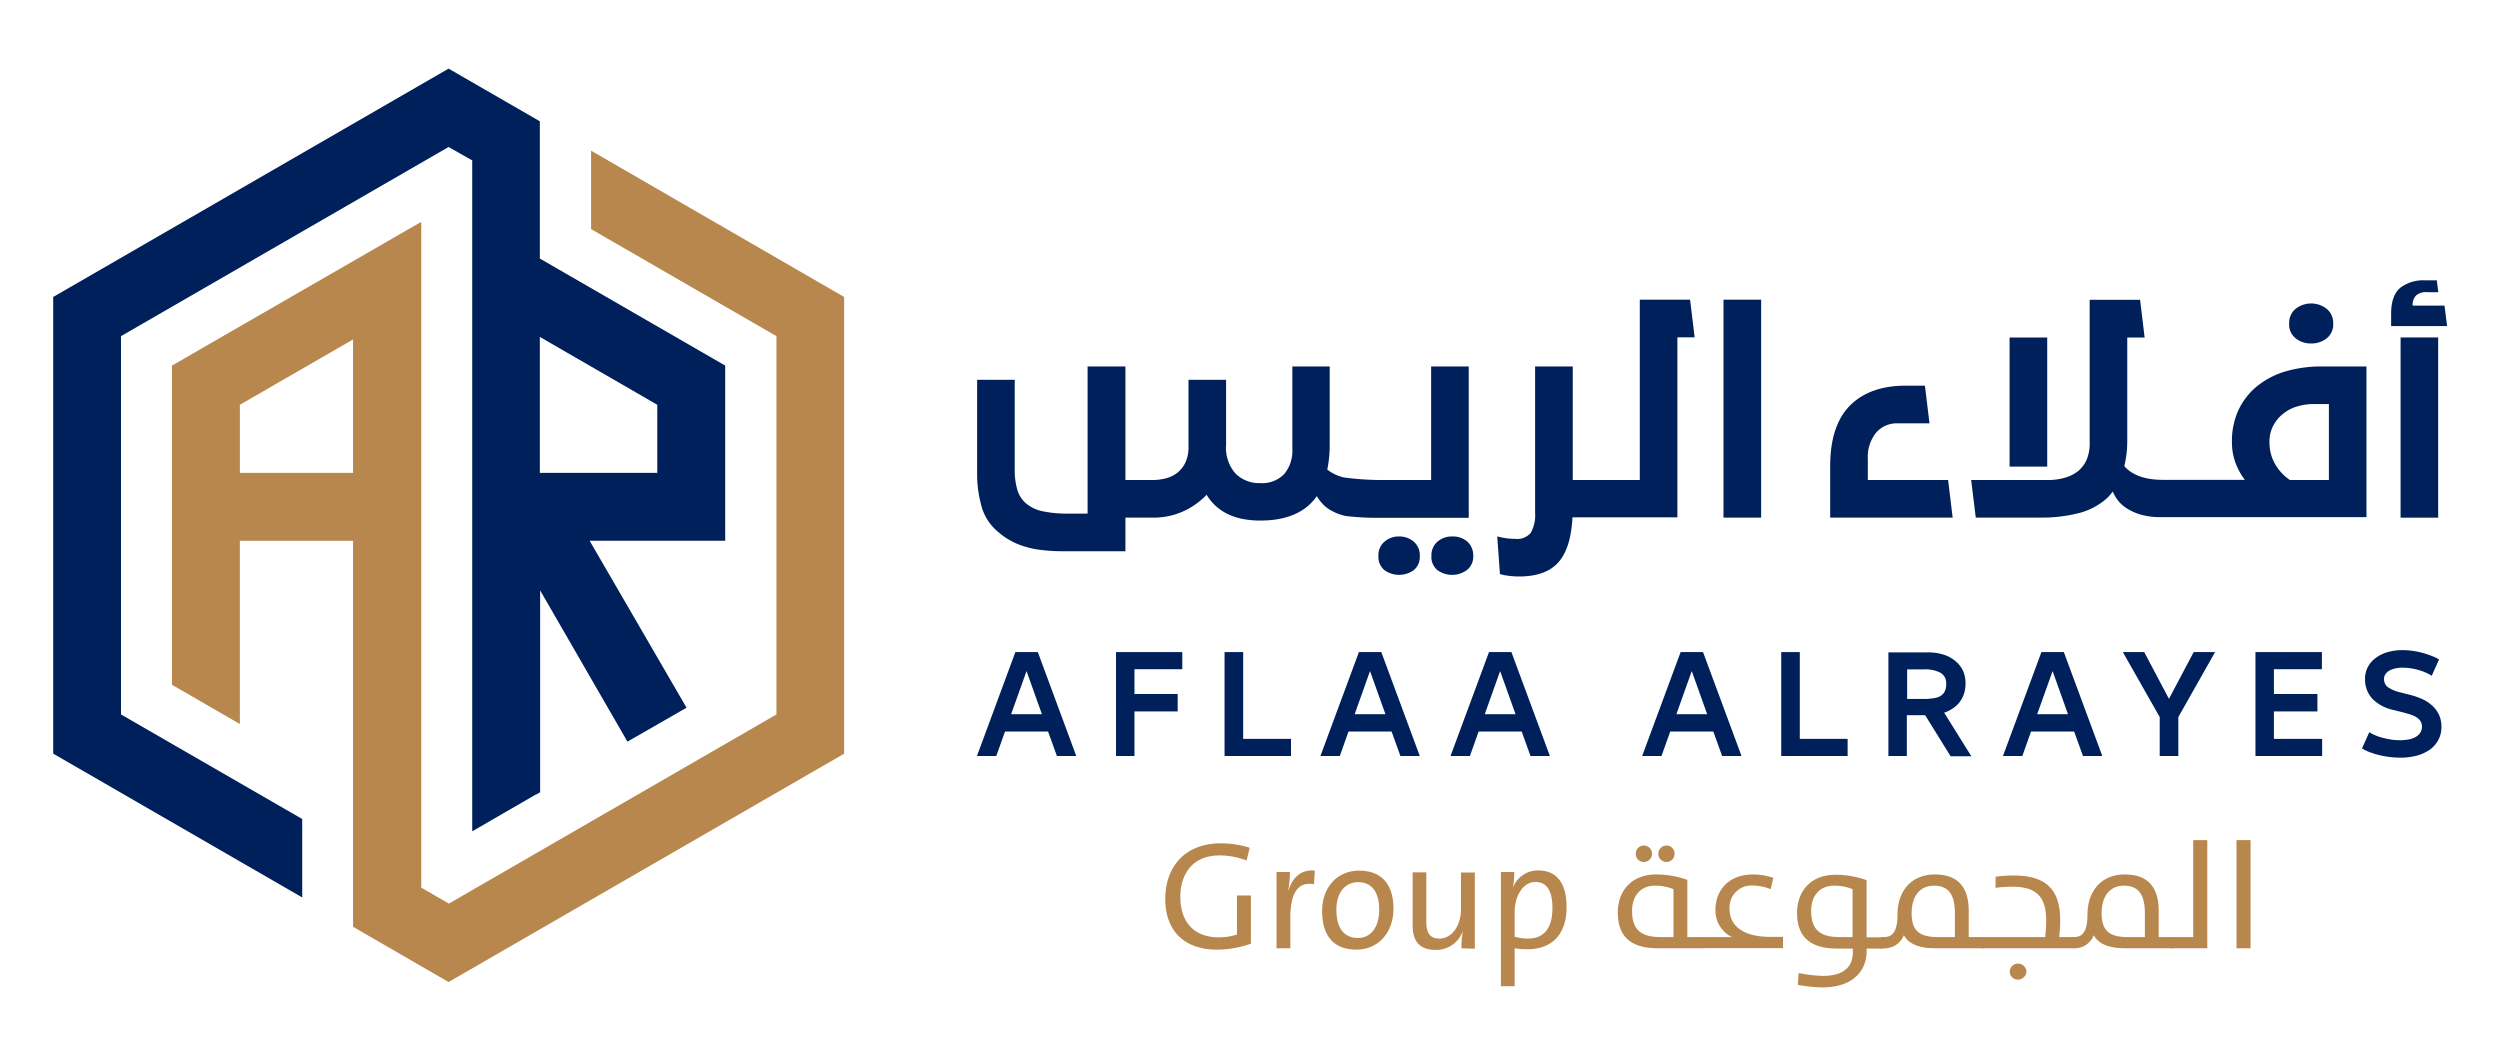
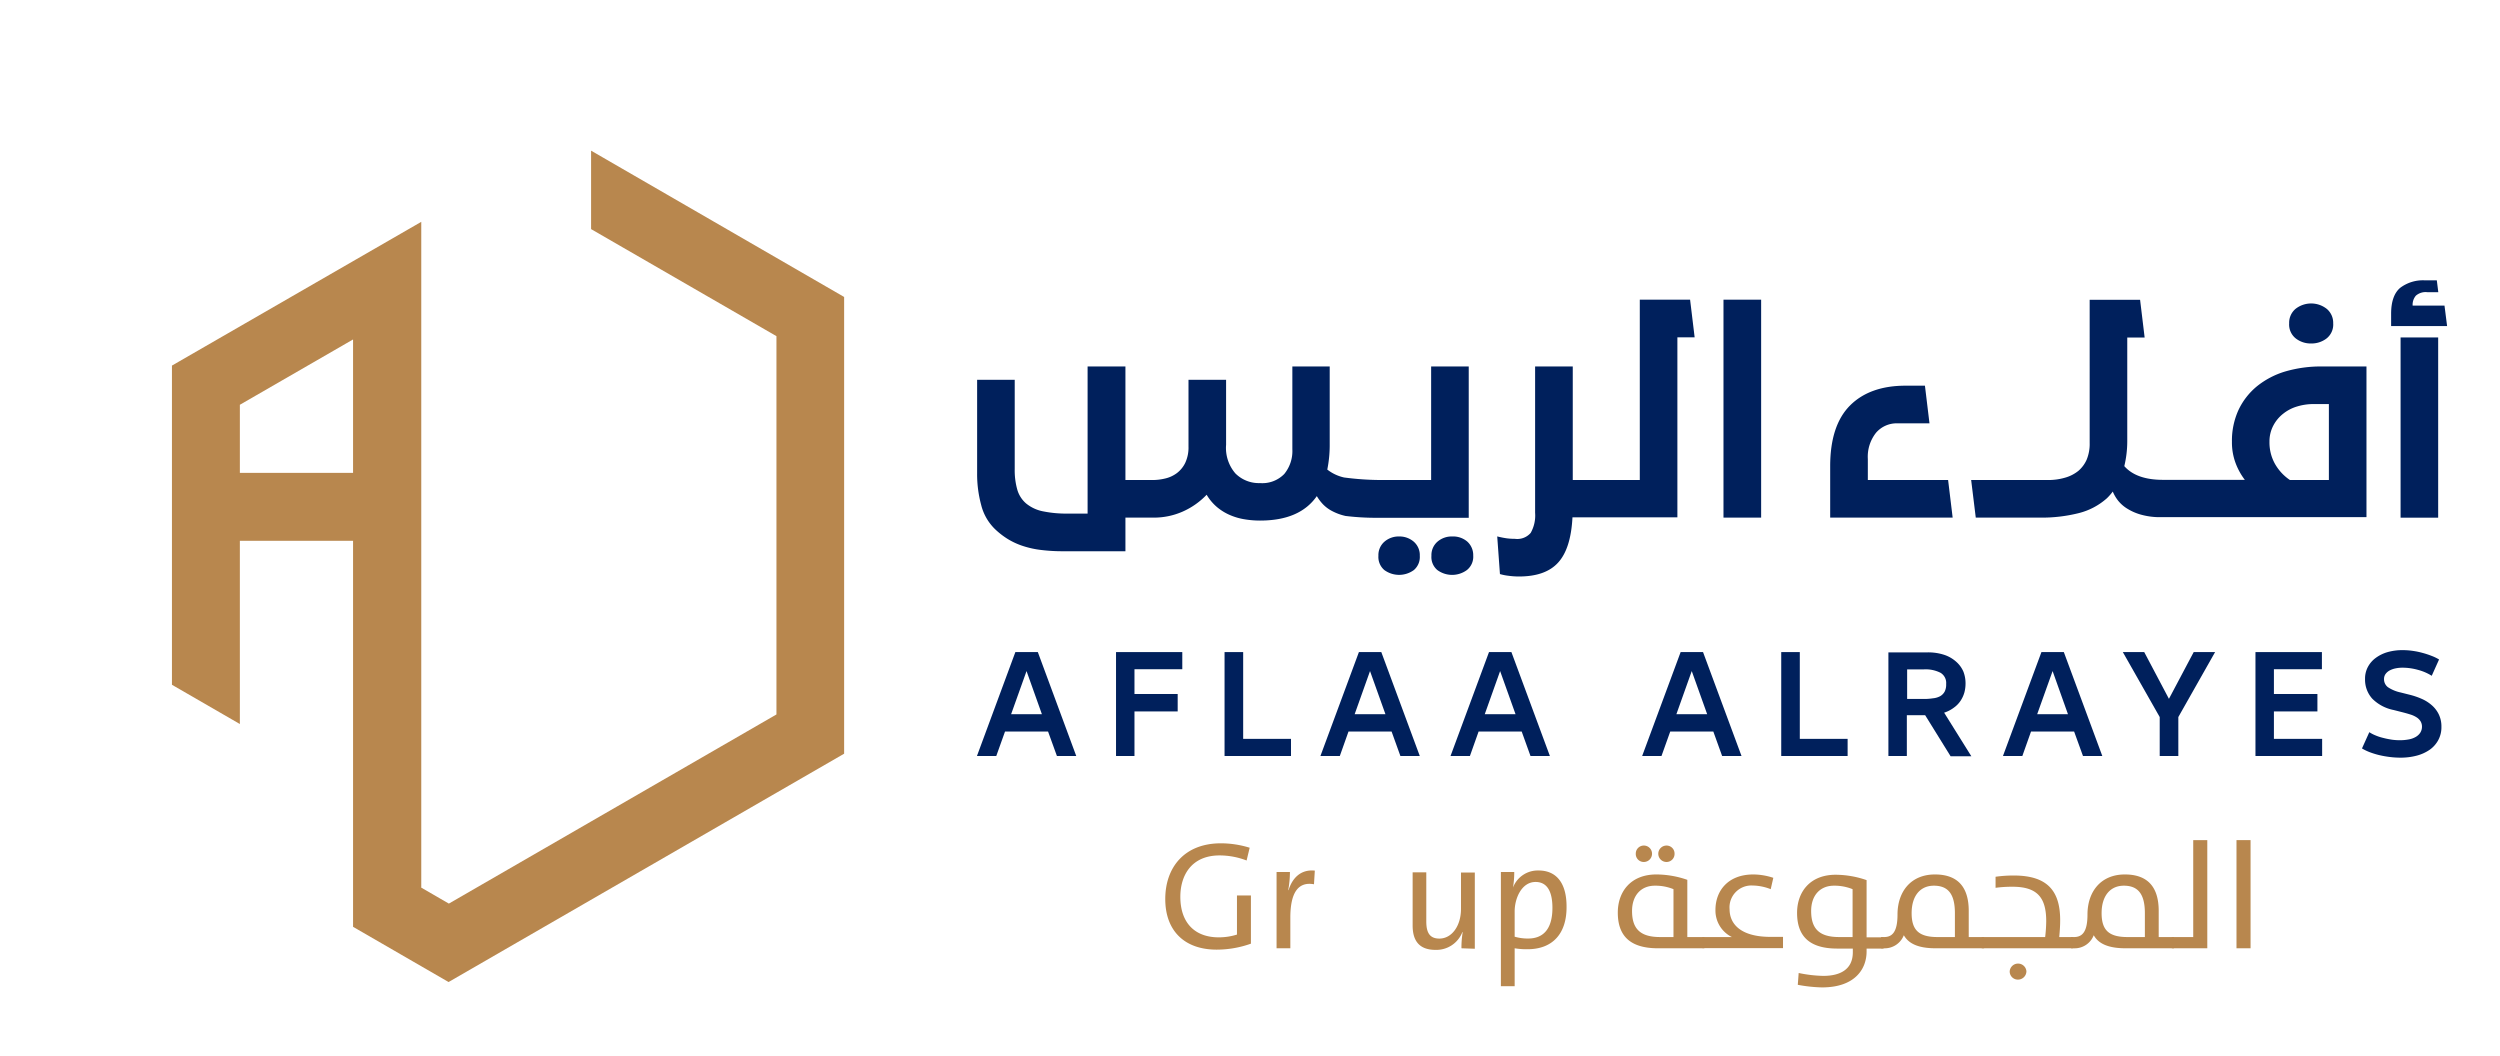
<svg xmlns="http://www.w3.org/2000/svg" id="Layer_1" data-name="Layer 1" viewBox="0 0 422.95 178.6">
  <defs>
    <style>.cls-1{fill:#b8874e;}.cls-2{fill:#00205c;}</style>
  </defs>
  <path class="cls-1" d="M100,25.49V38.76l31.36,18.11v64l-55.42,32-4.67-2.7V37.53L29.09,61.85v54l11.49,6.64v-31H59.73V156.8l16.16,9.34,66.92-38.63V50.24ZM40.58,80V68.48L59.73,57.43V80Z" />
-   <path class="cls-2" d="M111.58,91.48h11.11V61.85L91.33,43.74V20.52L75.89,11.61,9,50.24V127.5l42.13,24.33V138.56L20.47,120.87v-64l55.42-32,4,2.27V140.64l10.79-6.24.06,0h0l.64-.37V99.88l14.77,25.59,10-5.74L99.75,91.48h11.83ZM91.33,80V57L111.2,68.48V80Z" />
  <path class="cls-2" d="M171.78,110.32l-6.5,17.58h3.27l1.48-4.14h7.28l1.5,4.14h3.27l-6.5-17.58Zm-.72,10.51,2.61-7.3,2.6,7.3Z" />
  <polygon class="cls-2" points="188.81 127.9 191.93 127.9 191.93 120.36 199.24 120.36 199.24 117.41 191.93 117.41 191.93 113.22 200.02 113.22 200.02 110.32 188.81 110.32 188.81 127.9" />
  <polygon class="cls-2" points="210.32 110.32 207.17 110.32 207.17 127.9 218.41 127.9 218.41 125 210.32 125 210.32 110.32" />
  <path class="cls-2" d="M229.9,110.32l-6.51,17.58h3.28l1.47-4.14h7.29l1.49,4.14h3.28l-6.51-17.58Zm-.72,10.51,2.6-7.3,2.61,7.3Z" />
  <path class="cls-2" d="M251.91,110.32,245.4,127.9h3.28l1.47-4.14h7.29l1.49,4.14h3.28l-6.51-17.58Zm-.72,10.51,2.6-7.3,2.61,7.3Z" />
  <path class="cls-2" d="M284.33,110.32l-6.51,17.58h3.27l1.48-4.14h7.29l1.49,4.14h3.28l-6.51-17.58Zm-.72,10.51,2.6-7.3,2.61,7.3Z" />
  <polygon class="cls-2" points="304.49 110.32 301.35 110.32 301.35 127.9 312.58 127.9 312.58 125 304.49 125 304.49 110.32" />
  <path class="cls-2" d="M330.61,119.68a4.38,4.38,0,0,0,1.11-1.17,5,5,0,0,0,.62-1.38,5.88,5.88,0,0,0,.19-1.5,5.5,5.5,0,0,0-.36-2A4.69,4.69,0,0,0,331,112a5.78,5.78,0,0,0-2-1.19,8.69,8.69,0,0,0-2.93-.44h-6.59V127.9h3.12V121h3.1l4.3,6.94h3.51l-4.6-7.37A5.51,5.51,0,0,0,330.61,119.68ZM327,118.14a9.43,9.43,0,0,1-1.57.11h-2.78v-5h2.78a5.54,5.54,0,0,1,2.88.58,2,2,0,0,1,.94,1.89A2.61,2.61,0,0,1,329,117a2,2,0,0,1-.78.79A3.2,3.2,0,0,1,327,118.14Z" />
  <path class="cls-2" d="M345.37,110.32l-6.51,17.58h3.28l1.47-4.14h7.29l1.5,4.14h3.27l-6.51-17.58Zm-.72,10.51,2.61-7.3,2.6,7.3Z" />
  <polygon class="cls-2" points="366.94 118.23 362.76 110.32 359.14 110.32 365.38 121.31 365.38 127.9 368.53 127.9 368.53 121.31 374.75 110.32 371.13 110.32 366.94 118.23" />
  <polygon class="cls-2" points="384.7 120.36 392.06 120.36 392.06 117.41 384.7 117.41 384.7 113.22 392.82 113.22 392.82 110.32 381.58 110.32 381.58 127.9 392.86 127.9 392.86 125 384.7 125 384.7 120.36" />
  <path class="cls-2" d="M412.59,120.85a4.88,4.88,0,0,0-1.17-1.53,6.55,6.55,0,0,0-1.72-1.09,12.64,12.64,0,0,0-2.1-.71l-1.47-.37a6.17,6.17,0,0,1-2.14-.89,1.68,1.68,0,0,1-.66-1.39,1.43,1.43,0,0,1,.25-.83,2.09,2.09,0,0,1,.68-.6,3.69,3.69,0,0,1,1-.36,5.81,5.81,0,0,1,1.2-.12,9.74,9.74,0,0,1,2.62.37,8.37,8.37,0,0,1,2.32,1l1.24-2.76a7.73,7.73,0,0,0-1.29-.62,14.42,14.42,0,0,0-1.53-.5,12.84,12.84,0,0,0-1.66-.34,12.08,12.08,0,0,0-1.68-.12,9.14,9.14,0,0,0-2.6.35,6.33,6.33,0,0,0-2,1,4.51,4.51,0,0,0-1.3,1.53,4.18,4.18,0,0,0-.46,2,4.8,4.8,0,0,0,1.21,3.32,7,7,0,0,0,3.63,1.93l1.45.37q.75.19,1.38.39a4.26,4.26,0,0,1,1.05.48,2.14,2.14,0,0,1,.67.67,1.74,1.74,0,0,1,.24.93,1.88,1.88,0,0,1-.29,1,2.26,2.26,0,0,1-.8.73,3.57,3.57,0,0,1-1.18.41,7.62,7.62,0,0,1-1.48.13,9.55,9.55,0,0,1-1.41-.1c-.48-.08-.95-.17-1.4-.29a8.12,8.12,0,0,1-1.29-.42,5.83,5.83,0,0,1-1.06-.55l-1.24,2.75a8.29,8.29,0,0,0,1.3.63,13.32,13.32,0,0,0,1.58.49,16.31,16.31,0,0,0,1.77.32,14.29,14.29,0,0,0,1.83.12,10.64,10.64,0,0,0,2.78-.34,7,7,0,0,0,2.2-1,4.74,4.74,0,0,0,1.45-1.64,4.56,4.56,0,0,0,.53-2.25A4.67,4.67,0,0,0,412.59,120.85Z" />
  <path class="cls-2" d="M236.72,90.76a3.67,3.67,0,0,0-2.52.9,3,3,0,0,0-1,2.37,2.9,2.9,0,0,0,1,2.41,4.24,4.24,0,0,0,5,0,2.9,2.9,0,0,0,1-2.41,3,3,0,0,0-1-2.37A3.68,3.68,0,0,0,236.72,90.76Z" />
  <path class="cls-2" d="M248.48,87.57V62h-6.36V81.21h-8.37a48.77,48.77,0,0,1-6.36-.43,7.08,7.08,0,0,1-2.84-1.34,21,21,0,0,0,.41-4.32V62h-6.32v14a6.11,6.11,0,0,1-1.37,4.19,5.17,5.17,0,0,1-4.09,1.54A5.61,5.61,0,0,1,209,80.09a6.61,6.61,0,0,1-1.57-4.84v-11h-6.36V75.53a6.1,6.1,0,0,1-.55,2.77,4.77,4.77,0,0,1-1.43,1.75,5.28,5.28,0,0,1-2,.91,9,9,0,0,1-2.07.25H190.4V62H184V86.89H180.4a19.28,19.28,0,0,1-3.82-.36,6.46,6.46,0,0,1-3-1.37,4.84,4.84,0,0,1-1.48-2.34,12.06,12.06,0,0,1-.43-3.48V64.25h-6.36V80.12a19.93,19.93,0,0,0,.68,5.29,8.56,8.56,0,0,0,2.36,4.12,13,13,0,0,0,2.21,1.7,12,12,0,0,0,2.56,1.16,15.71,15.71,0,0,0,3.07.66,29.75,29.75,0,0,0,3.71.21H190.4V87.57h4.69a12,12,0,0,0,4.95-1,12.64,12.64,0,0,0,4.1-2.87,8.15,8.15,0,0,0,1.79,2.12,8.82,8.82,0,0,0,2.21,1.34,10.27,10.27,0,0,0,2.45.7,15.88,15.88,0,0,0,2.59.21q6.73,0,9.6-4.14a7.67,7.67,0,0,0,1,1.34,5.92,5.92,0,0,0,1.57,1.18,9,9,0,0,0,2.29.84,42.09,42.09,0,0,0,5,.31h15.86Z" />
  <path class="cls-2" d="M245.69,90.76a3.67,3.67,0,0,0-2.52.9,3,3,0,0,0-1,2.37,2.87,2.87,0,0,0,1,2.41,4.22,4.22,0,0,0,5,0A2.88,2.88,0,0,0,249.24,94a3.09,3.09,0,0,0-1-2.37A3.68,3.68,0,0,0,245.69,90.76Z" />
  <rect class="cls-2" x="291.58" y="50.7" width="6.37" height="36.87" />
  <path class="cls-2" d="M391,58.11a4.15,4.15,0,0,0,2.62-.86,3,3,0,0,0,1.11-2.55,3.08,3.08,0,0,0-1.07-2.43,4.27,4.27,0,0,0-5.32,0,3.07,3.07,0,0,0-1.06,2.43,3,3,0,0,0,1.11,2.55A4.1,4.1,0,0,0,391,58.11Z" />
  <path class="cls-2" d="M386.64,62.84a14,14,0,0,0-4.82,2.52,11.59,11.59,0,0,0-3.11,4,12.44,12.44,0,0,0-1.11,5.36,10,10,0,0,0,.59,3.55,11.1,11.1,0,0,0,1.59,2.91H365.94c-3,0-5.19-.77-6.55-2.32a18.09,18.09,0,0,0,.5-4.18V57.1h2.94l-.77-6.38h-8.53V74.93a7,7,0,0,1-.5,2.82,5.32,5.32,0,0,1-1.41,1.91,6.3,6.3,0,0,1-2.28,1.16,10,10,0,0,1-2.86.39h-13l.78,6.36h10.86a25.57,25.57,0,0,0,6.52-.75,11.28,11.28,0,0,0,4.8-2.52,9.25,9.25,0,0,0,1-1.14,6.59,6.59,0,0,0,.91,1.55A6,6,0,0,0,360,86.12a8.83,8.83,0,0,0,2.41,1,11.78,11.78,0,0,0,2.61.37v0h35.34V62h-7.5A21.42,21.42,0,0,0,386.64,62.84ZM394,81.21h-6.59a8.14,8.14,0,0,1-2.53-2.73,7.4,7.4,0,0,1-.93-3.73A5.72,5.72,0,0,1,384.6,72a6.17,6.17,0,0,1,1.66-2,6.9,6.9,0,0,1,2.36-1.23,9.38,9.38,0,0,1,2.71-.41H394Z" />
  <path class="cls-2" d="M277.42,50.7V81.21H266.08V62h-6.37V86.75a6,6,0,0,1-.75,3.41,3,3,0,0,1-2.66,1,10.89,10.89,0,0,1-1.41-.09,15.38,15.38,0,0,1-1.59-.32l.46,6.37a8.4,8.4,0,0,0,1.45.29,12.94,12.94,0,0,0,1.77.12q4.51,0,6.64-2.37c1.43-1.58,2.23-4.12,2.41-7.64h17.75V57.07h2.92l-.77-6.37Z" />
-   <rect class="cls-2" x="339.98" y="57.1" width="6.37" height="21.84" />
  <rect class="cls-2" x="406.13" y="57.09" width="6.36" height="30.49" />
  <path class="cls-2" d="M413.56,51.7h-5.39a2.35,2.35,0,0,1,.55-1.68,2.5,2.5,0,0,1,1.91-.59h1.88l-.25-2h-2a6.38,6.38,0,0,0-4.2,1.27c-1,.85-1.53,2.31-1.53,4.37v2.09H414Z" />
  <path class="cls-2" d="M316,81.21V77.66a6.52,6.52,0,0,1,1.39-4.45,4.61,4.61,0,0,1,3.66-1.59h5.38l-.77-6.37h-3.29c-4,0-7.16,1.12-9.39,3.36s-3.35,5.67-3.35,10.28v8.68h20.72l-.77-6.36Z" />
  <path class="cls-1" d="M205.84,160.66c-5.48,0-8.7-3.22-8.7-8.56s3.22-9.43,9.43-9.43a16.58,16.58,0,0,1,4.85.75l-.52,2.16a12.71,12.71,0,0,0-4.57-.86c-4.72,0-6.64,3.33-6.64,7,0,4.36,2.41,6.86,6.49,6.86a10.18,10.18,0,0,0,3.09-.47V151.5h2.36v8.15A17.28,17.28,0,0,1,205.84,160.66Z" />
  <path class="cls-1" d="M222.3,149.6c-2.73-.49-4,1.51-4,5.64v5.19h-2.33v-12.9h2.26a17,17,0,0,1-.29,3.06H218c.55-1.79,1.87-3.56,4.44-3.3Z" />
-   <path class="cls-1" d="M229.46,160.66c-3.53,0-5.79-2-5.79-6.56,0-3.8,2.39-6.81,6.29-6.81,3.3,0,5.79,1.82,5.79,6.47C235.75,157.65,233.28,160.66,229.46,160.66Zm.29-11.42c-1.87,0-3.66,1.43-3.66,4.62s1.3,4.83,3.66,4.83c1.92,0,3.58-1.51,3.58-4.8C233.33,151,232.14,149.24,229.75,149.24Z" />
  <path class="cls-1" d="M247.25,160.43a15.69,15.69,0,0,1,.21-2.73h-.06a4.72,4.72,0,0,1-4.54,3c-3,0-3.87-1.84-3.87-4.12v-9h2.31v8.3c0,1.82.52,2.91,2.21,2.91,2.13,0,3.66-2.18,3.66-5v-6.18h2.34v12.9Z" />
  <path class="cls-1" d="M258.43,160.59a12,12,0,0,1-2.18-.16v6.41h-2.33V147.53h2.26a15.51,15.51,0,0,1-.21,2.62l0,0a4.49,4.49,0,0,1,4.34-2.88c3,0,4.72,2.13,4.72,6.08C265.08,158,262.62,160.59,258.43,160.59Zm1.36-11.38c-2.34,0-3.54,2.73-3.54,5v4.26a7.93,7.93,0,0,0,2.29.31c2.44,0,4.1-1.48,4.1-5.19C262.64,150.8,261.73,149.21,259.79,149.21Z" />
  <path class="cls-1" d="M280.5,160.43c-5,0-6.8-2.36-6.8-6.05,0-3.43,2.1-6.44,6.54-6.44a16.15,16.15,0,0,1,5.22.91v9.68h2.88v1.9Zm2.62-10a8.11,8.11,0,0,0-3.14-.59c-2.41,0-3.87,1.71-3.87,4.28,0,3,1.38,4.41,4.73,4.41h2.28Zm-6.38-6a1.36,1.36,0,0,1,1.37-1.38,1.38,1.38,0,0,1,1.38,1.38,1.39,1.39,0,0,1-1.38,1.4A1.35,1.35,0,0,1,276.74,144.44Zm3.81,0a1.39,1.39,0,0,1,1.4-1.38,1.35,1.35,0,0,1,1.35,1.38,1.36,1.36,0,0,1-1.35,1.4A1.39,1.39,0,0,1,280.55,144.44Z" />
  <path class="cls-1" d="M288,158.53h5a5,5,0,0,1-2.78-4.59c0-3.22,2.11-6,6.42-6a11,11,0,0,1,3.37.57l-.44,1.92a8.7,8.7,0,0,0-3.09-.62,3.7,3.7,0,0,0-3.87,4c0,2.64,2.05,4.69,6.91,4.69h2.13v1.9H288Z" />
  <path class="cls-1" d="M304.15,166.61l.15-2a22.18,22.18,0,0,0,4.16.49c2.83,0,5-1.06,5-4v-.62h-2.63c-5,0-6.8-2.36-6.8-6.05,0-3.43,2.1-6.44,6.54-6.44a16.15,16.15,0,0,1,5.22.91v9.68h2.88v1.9h-2.88v.49c0,3-2,6.08-7.55,6.08A25,25,0,0,1,304.15,166.61Zm9.27-16.18a8.18,8.18,0,0,0-3.14-.59c-2.42,0-3.87,1.71-3.87,4.28,0,3,1.37,4.41,4.72,4.41h2.29Z" />
  <path class="cls-1" d="M322.09,158.22a3.48,3.48,0,0,1-3.46,2.21h-.39v-1.9h.5c1.32,0,2.28-.75,2.28-3.81,0-3.82,2.21-6.78,6.34-6.78,3.89,0,5.71,2.18,5.71,6.16v4.43h2.6v1.9h-8.18C324.5,160.43,322.89,159.63,322.09,158.22Zm8.64-3.74c0-3.34-1.24-4.64-3.56-4.64s-3.76,1.74-3.76,4.64,1.25,4.05,4.39,4.05h2.93Z" />
  <path class="cls-1" d="M335.27,158.53H346a24.6,24.6,0,0,0,.18-2.67c0-3.92-1.43-5.84-5.69-5.84a20.62,20.62,0,0,0-2.88.18v-1.87a21.44,21.44,0,0,1,3.09-.21c5.71,0,7.84,2.63,7.84,7.56,0,.8-.05,1.76-.16,2.85h2.39v1.9h-15.5Zm4.73,5.79a1.42,1.42,0,0,1,2.83,0,1.43,1.43,0,0,1-1.43,1.41A1.38,1.38,0,0,1,340,164.32Z" />
  <path class="cls-1" d="M354.22,158.22a3.46,3.46,0,0,1-3.45,2.21h-.39v-1.9h.49c1.33,0,2.29-.75,2.29-3.81,0-3.82,2.21-6.78,6.33-6.78,3.9,0,5.72,2.18,5.72,6.16v4.43h2.59v1.9h-8.18C356.64,160.43,355,159.63,354.22,158.22Zm8.65-3.74c0-3.34-1.25-4.64-3.56-4.64s-3.76,1.74-3.76,4.64,1.24,4.05,4.39,4.05h2.93Z" />
  <path class="cls-1" d="M367.41,158.53h3.64v-16.4h2.38v18.3h-6Z" />
  <path class="cls-1" d="M378.37,142.13h2.38v18.3h-2.38Z" />
</svg>